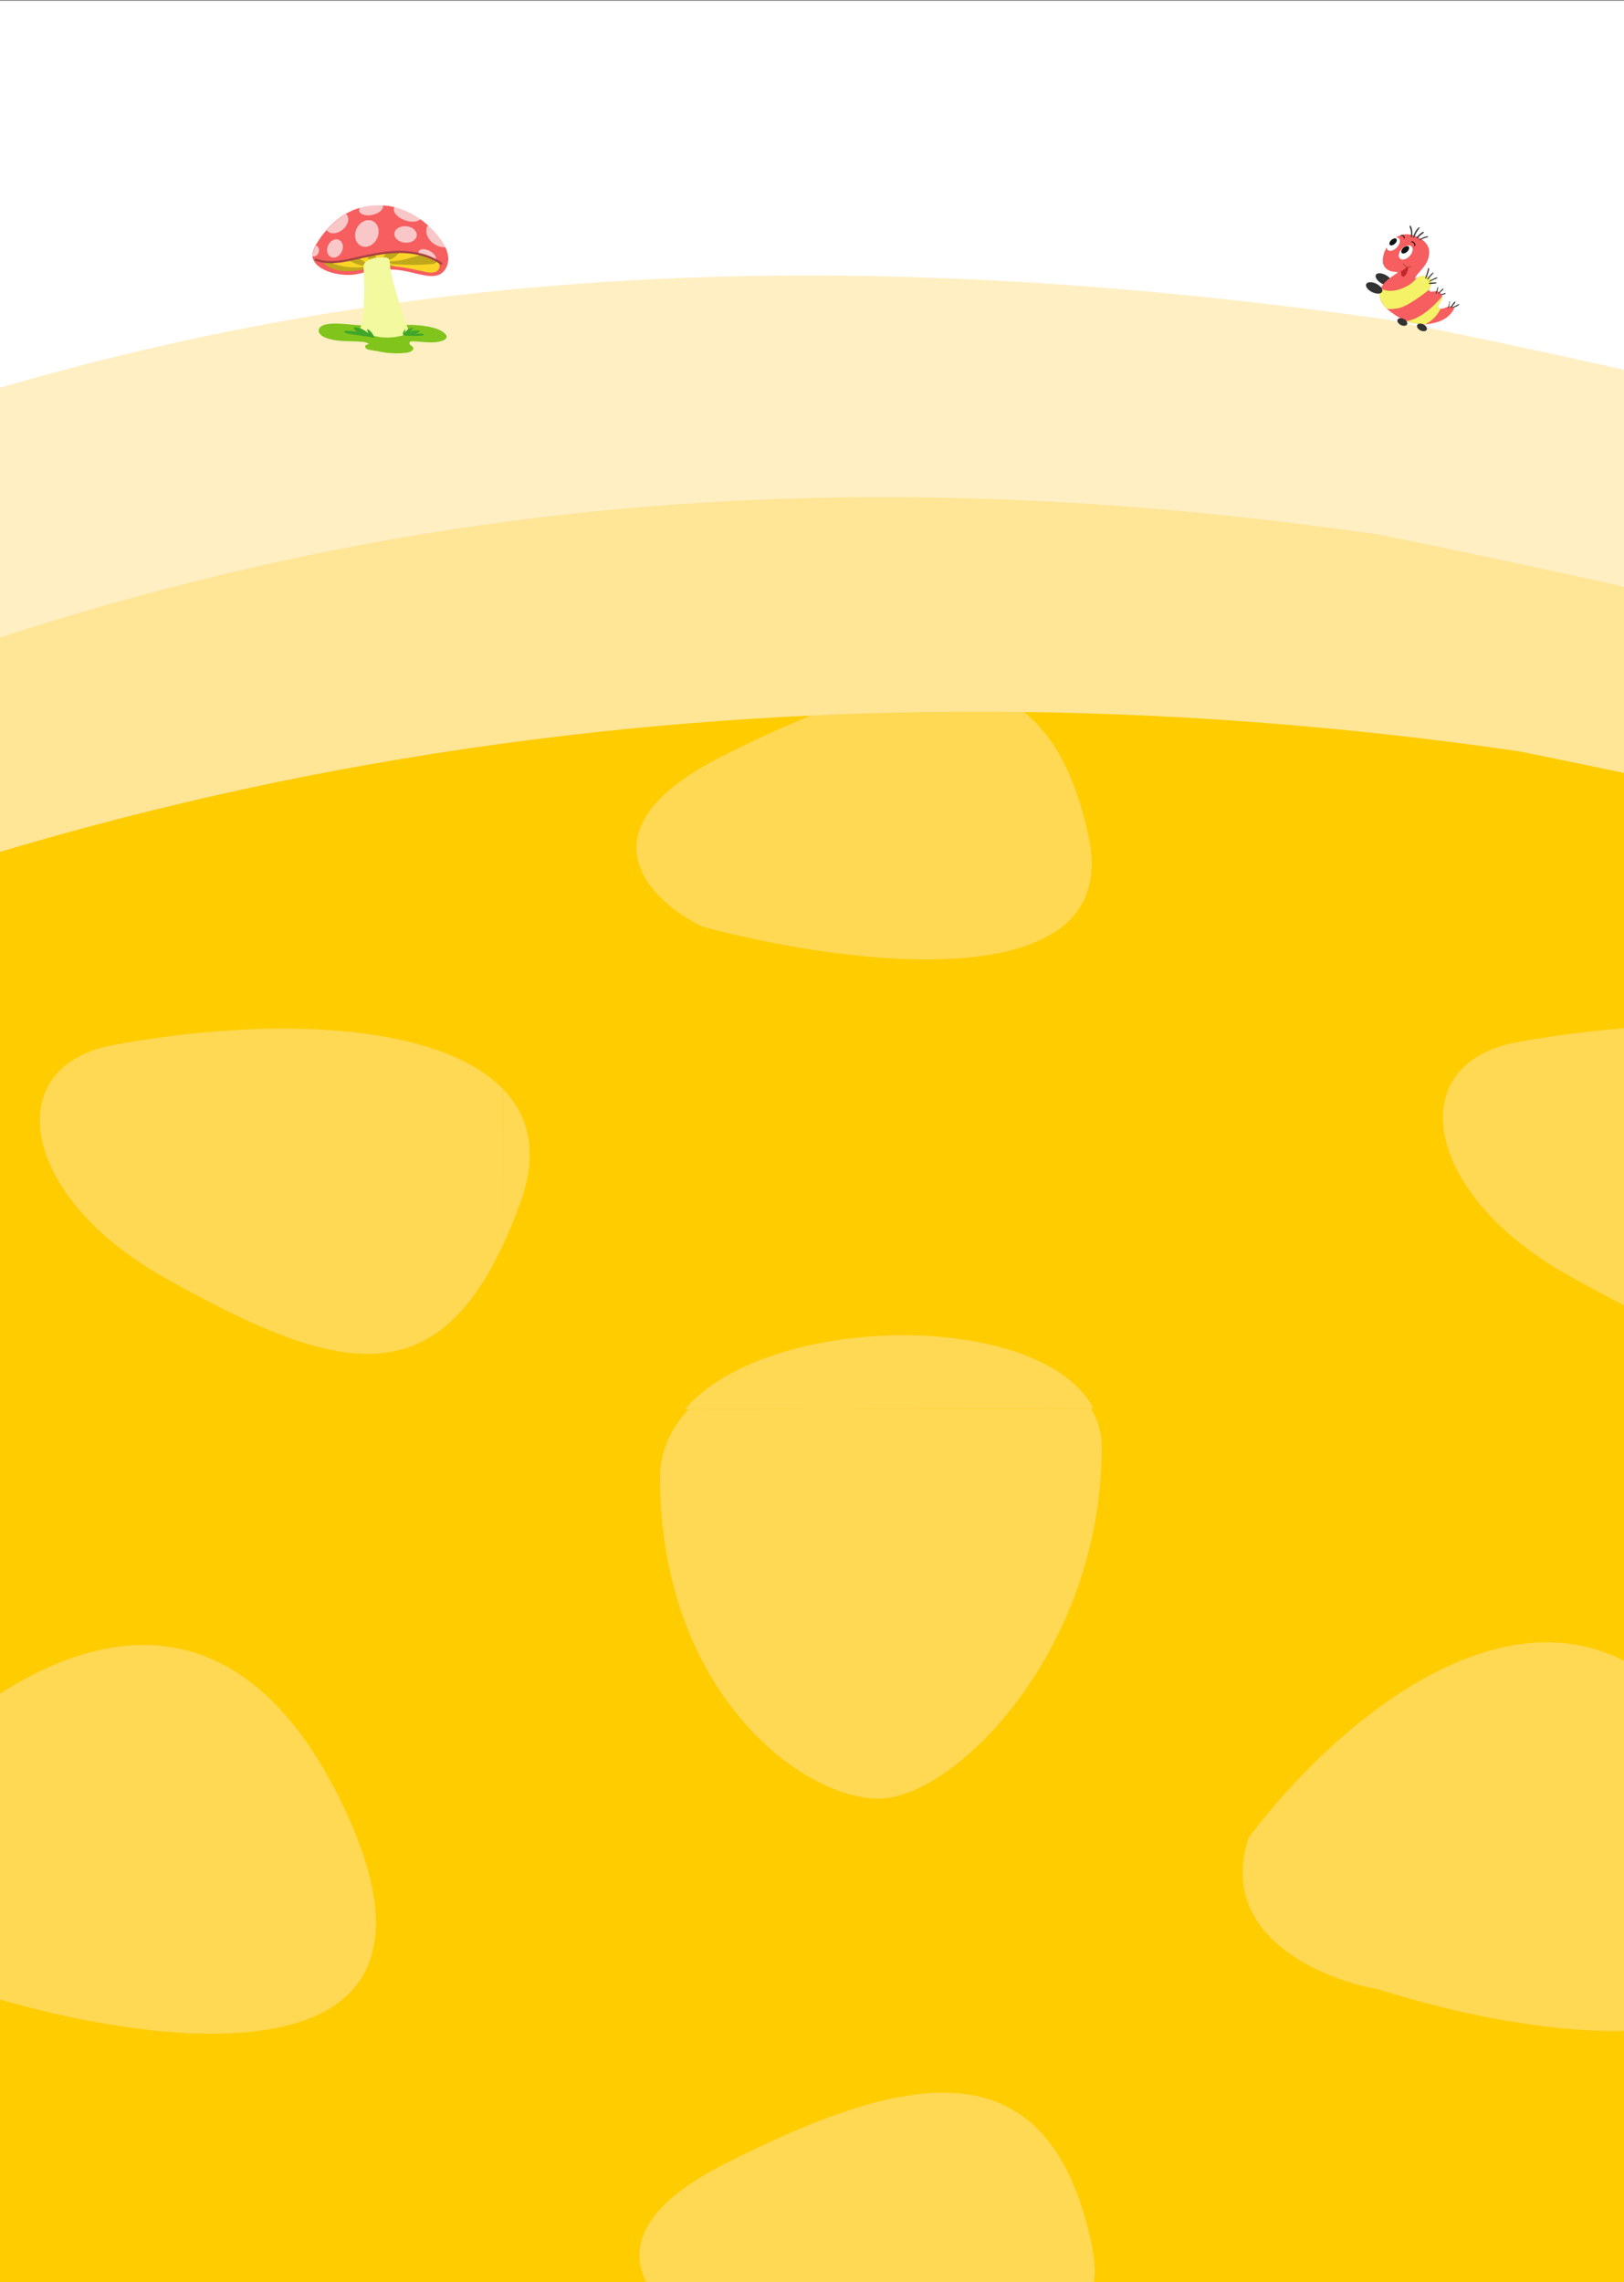
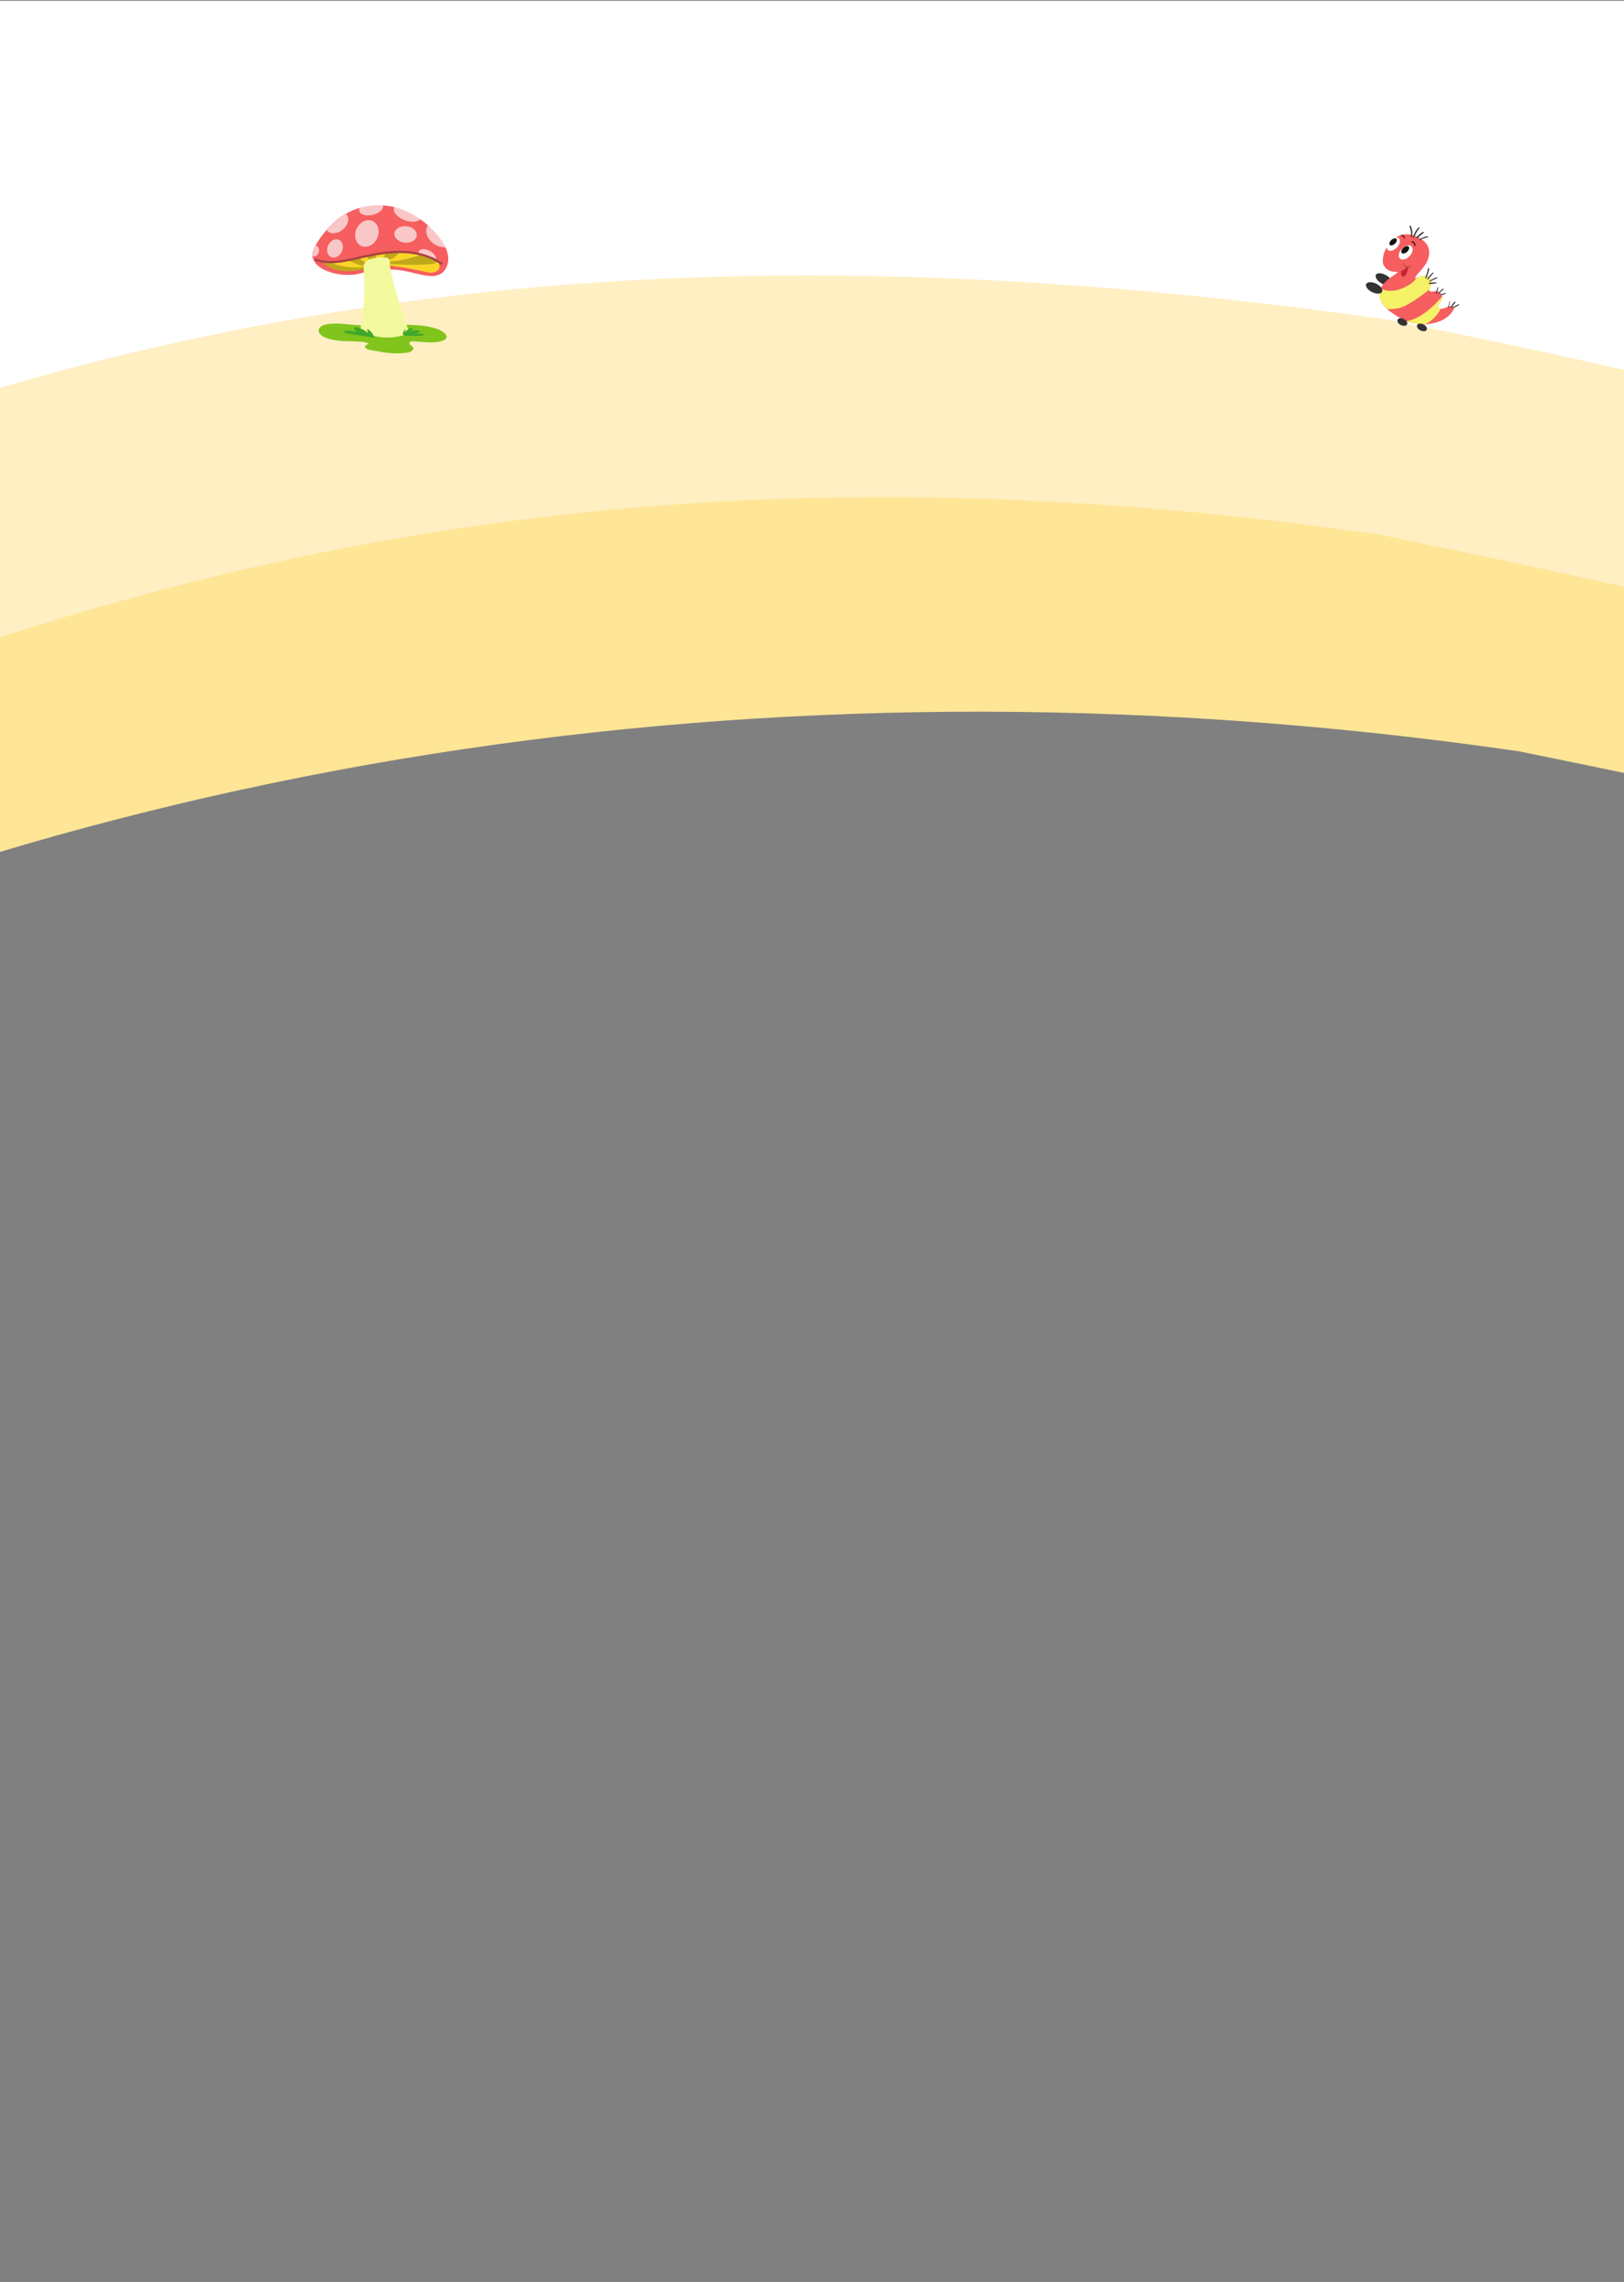
<svg xmlns="http://www.w3.org/2000/svg" width="375" height="527" viewBox="0 0 375 527" fill="none">
  <rect x="0" y="0" width="375" height="527" fill="#808080" stroke="none" />
  <g clip-path="url(#clip0_2007_1626)">
    <g clip-path="url(#clip1_2007_1626)">
      <rect width="1919.83" height="406.785" transform="matrix(1 -0.002 0.002 1 -118.056 121.956)" fill="#FFCC00" />
      <rect width="1921.53" height="449" transform="matrix(1 -0.002 0.002 1 -117.459 404.956)" fill="#FFCC00" />
      <path d="M622.572 203.459C335.627 116.009 -57.873 177.592 -117.802 243.707L-117.46 405.707L1804.06 402.023L1803.6 184.023C1693.9 260.372 1561.46 299.099 1419.96 312.94C1086.21 332.401 865.198 277.402 622.572 203.459Z" fill="#FFCC00" />
      <g clip-path="url(#clip2_2007_1626)">
        <path d="M38.024 295.065C4.645 276.336 -0.444 246.138 26.352 241.268C81.655 231.215 133.604 240.744 120.185 277.658C103.411 323.8 79.747 318.477 38.024 295.065Z" fill="#FFD854" />
        <path d="M77.573 90.004C43.546 21.884 -12.554 68.256 -36.35 99.957C-43.869 122.486 -19.461 132.723 -6.318 135.025C35.824 148.401 111.6 158.124 77.573 90.004Z" fill="#FFD854" />
      </g>
      <g clip-path="url(#clip3_2007_1626)">
        <path d="M166.482 174.767C133.385 191.57 149.751 207.884 162.071 213.941C195.178 222.898 259.395 231.319 251.402 193.347C241.411 145.881 207.852 153.764 166.482 174.767Z" fill="#FFD854" />
        <path d="M362.023 294.443C328.644 275.714 323.555 245.517 350.351 240.646C405.654 230.594 457.603 240.122 444.184 277.036C427.41 323.179 403.746 317.855 362.023 294.443Z" fill="#FFD854" />
        <path d="M401.572 89.382C367.545 21.262 311.445 67.634 287.649 99.335C280.13 121.865 304.538 132.102 317.681 134.404C359.823 147.78 435.599 157.502 401.572 89.382Z" fill="#FFD854" />
        <path d="M38.023 295.065C4.644 276.336 -0.445 246.139 26.351 241.268C81.654 231.216 133.603 240.744 120.184 277.658C103.41 323.801 79.746 318.477 38.023 295.065Z" fill="#FFD854" />
        <path d="M202.882 414.337C185.203 414.371 152.51 389.727 152.406 340.338C152.322 300.507 254.316 297.567 254.391 333.086C254.49 379.923 220.562 414.303 202.882 414.337Z" fill="#FFD854" />
      </g>
      <g clip-path="url(#clip4_2007_1626)">
        <path d="M78.258 415.004C44.232 346.884 -11.868 393.256 -35.665 424.957C-43.184 447.486 -18.776 457.723 -5.632 460.025C36.509 473.401 112.285 483.124 78.258 415.004Z" fill="#FFD854" />
      </g>
      <g clip-path="url(#clip5_2007_1626)">
        <path d="M202.884 415.337C185.205 415.371 152.512 390.727 152.408 341.338C152.324 301.507 254.318 298.567 254.393 334.086C254.492 380.923 220.564 415.303 202.884 415.337Z" fill="#FFD854" />
        <path d="M167.168 499.767C134.072 516.57 150.437 532.884 162.757 538.941C195.865 547.898 260.081 556.319 252.089 518.347C242.098 470.881 208.539 478.764 167.168 499.767Z" fill="#FFD854" />
        <path d="M402.258 414.382C368.232 346.263 312.132 392.634 288.335 424.335C280.816 446.865 305.224 457.102 318.368 459.404C360.509 472.78 436.285 482.502 402.258 414.382Z" fill="#FFD854" />
      </g>
    </g>
    <path d="M1208.84 326.82C1518.66 326.225 1742.07 251.118 1801.99 184.972L1801.99 86.636L-118.193 86.634L-118.193 243.5C23.194 172.697 185.457 149.49 350.74 173.49C678.517 239.992 923.987 327.367 1208.84 326.82Z" fill="#FFE596" />
    <path d="M1153.91 310.047C1462.94 326.908 1742.06 246.616 1801.99 180.47L1801.99 43.116L-117.822 43.115L-118.511 196.478C22.897 125.675 153.289 99.475 318.597 123.476C646.421 189.978 882.456 295.237 1153.91 310.047Z" fill="#FFEFC3" />
    <path d="M1163.43 295.34C1388.32 317.118 1671.58 271.301 1801.99 173.467L1802 -35.129L-118.511 -35.133L-118.511 135.949C23.87 66.364 153.681 50.189 320.121 73.767C650.189 139.103 879.102 267.807 1163.43 295.34Z" fill="white" />
    <path d="M101.54 63.356C100.626 63.813 99.544 63.796 98.519 63.658C96.896 63.438 95.32 62.948 93.717 62.625C89.767 61.824 86.449 62.326 82.68 63.244C79.239 64.083 72.782 62.768 72.152 59.301C72.133 59.187 72.123 59.068 72.127 58.942C72.135 58.268 72.457 57.429 72.931 56.562C73.595 55.356 74.557 54.089 75.4 53.115C75.418 53.094 75.437 53.073 75.454 53.054C76.788 51.523 78.244 50.293 79.832 49.378C80.852 48.786 81.93 48.326 83.071 48.002C84.696 47.533 86.444 47.341 88.329 47.433C88.353 47.432 88.377 47.433 88.401 47.435C89.32 47.481 90.23 47.622 91.122 47.84C93.267 48.369 95.309 49.36 97.136 50.679C97.75 51.118 98.337 51.596 98.899 52.107C99.967 53.071 100.933 54.149 101.766 55.305C102.198 55.903 102.59 56.537 102.895 57.21C103.232 57.947 103.456 58.721 103.506 59.526C103.587 61.049 102.902 62.681 101.54 63.356Z" fill="#F65E5F" />
    <path d="M101.412 61.957C101.198 62.512 100.606 62.846 100.008 62.933C99.413 63.02 98.801 62.899 98.206 62.773C96.007 62.305 93.788 61.783 91.562 61.55C91.559 61.55 91.559 61.55 91.559 61.55C90.846 61.477 90.134 61.432 89.42 61.431C88.998 61.431 88.574 61.441 88.153 61.473C86.862 61.566 85.593 61.815 84.322 62.045C83.501 62.197 82.679 62.338 81.851 62.429C79.732 62.663 77.458 62.518 75.651 61.363C75.293 61.138 74.939 60.818 74.749 60.454C75.354 60.545 75.968 60.575 76.583 60.566C77.857 60.55 79.148 60.352 80.423 60.092C81.204 59.931 81.975 59.751 82.735 59.573C82.765 59.566 82.789 59.56 82.816 59.553C83.411 59.414 84.009 59.28 84.604 59.151C85.266 59.008 85.933 58.876 86.602 58.755C87.479 58.598 88.358 58.464 89.242 58.365C90.27 58.246 91.303 58.18 92.34 58.187C92.391 58.184 92.436 58.185 92.487 58.185C94.254 58.199 96.048 58.427 97.748 58.931C97.786 58.931 97.823 58.933 97.86 58.936C98.336 58.987 98.775 59.21 99.199 59.438C99.852 59.7 100.484 60.01 101.087 60.374C101.434 60.862 101.618 61.424 101.412 61.957Z" fill="#F9D626" />
    <path d="M84.324 62.148C83.503 62.3 82.681 62.441 81.853 62.531C79.734 62.764 77.46 62.62 75.653 61.468C75.295 61.242 74.942 60.923 74.751 60.56C75.357 60.651 75.97 60.681 76.586 60.672C77.327 61.039 78.131 61.272 78.936 61.437C80.617 61.778 82.346 61.844 84.036 61.629C84.117 61.618 84.203 61.608 84.279 61.643C84.457 61.724 84.429 61.97 84.324 62.148Z" fill="#C0A71B" />
    <path d="M84.552 60.942C84.557 61.113 84.421 61.264 84.26 61.328C84.096 61.39 83.917 61.38 83.744 61.358C83.063 61.275 82.414 61.009 81.782 60.736C81.326 60.543 80.87 60.344 80.423 60.126C81.204 59.963 81.976 59.78 82.738 59.599C82.767 59.593 82.792 59.586 82.819 59.58C83.219 59.887 83.644 60.168 84.085 60.417C84.303 60.544 84.55 60.701 84.552 60.942Z" fill="#C0A71B" />
    <path d="M86.868 59.773C86.48 59.758 86.136 60.05 85.753 60.035C85.322 60.023 84.992 59.648 84.733 59.295C84.693 59.242 84.653 59.186 84.612 59.13C85.276 58.983 85.945 58.849 86.616 58.726C86.66 58.904 86.714 59.079 86.78 59.255C86.847 59.423 86.924 59.603 86.868 59.773Z" fill="#C0A71B" />
    <path d="M89.25 58.29C90.279 58.169 91.314 58.102 92.353 58.108C91.944 58.642 91.494 59.143 90.932 59.507C90.315 59.903 89.517 60.127 88.781 59.947C88.669 59.92 88.337 59.861 88.287 59.751C88.184 59.541 88.346 59.572 88.458 59.419C88.662 59.135 88.909 58.916 89.085 58.599C89.141 58.496 89.197 58.393 89.25 58.29Z" fill="#C0A71B" />
    <path d="M100.776 60.498C100.579 60.859 100.101 60.938 99.682 60.974C96.684 61.235 93.657 61.217 90.645 60.989C89.95 60.936 89.532 60.339 90.451 60.32C91.158 60.31 91.852 60.234 92.545 60.103C93.912 59.84 95.231 59.394 96.573 59.032C96.955 58.93 97.348 58.834 97.746 58.855C97.783 58.855 97.82 58.857 97.858 58.86C98.334 58.911 98.772 59.135 99.197 59.364C99.215 59.373 99.234 59.383 99.252 59.393C99.718 59.646 100.187 59.903 100.653 60.159C100.718 60.194 100.783 60.234 100.809 60.306C100.833 60.368 100.808 60.436 100.776 60.498Z" fill="#C0A71B" />
    <path d="M91.555 61.555C90.842 61.483 90.13 61.438 89.416 61.437C89.305 61.317 89.377 61.209 89.617 61.17C89.97 61.111 90.524 61.313 90.879 61.392C91.103 61.44 91.328 61.493 91.555 61.555Z" fill="#C0A71B" />
    <path opacity="0.66" d="M102.868 57.104C102.114 57.146 101.272 56.95 100.493 56.494C98.747 55.475 97.954 53.545 98.724 52.186C98.766 52.109 98.812 52.042 98.864 51.972C99.934 52.942 100.903 54.027 101.738 55.19C102.169 55.791 102.56 56.429 102.868 57.104Z" fill="#FBFDFF" />
    <path opacity="0.66" d="M93.565 56.044C94.997 56.142 96.199 55.369 96.25 54.318C96.302 53.266 95.182 52.334 93.749 52.236C92.317 52.139 91.115 52.911 91.064 53.963C91.013 55.014 92.132 55.946 93.565 56.044Z" fill="#FBFDFF" />
    <path opacity="0.66" d="M97.153 50.548C96.575 51.245 95.107 51.417 93.589 50.9C91.831 50.306 90.662 49.009 90.986 48.011C91.021 47.901 91.072 47.801 91.138 47.71C93.282 48.235 95.326 49.229 97.153 50.548Z" fill="#FBFDFF" />
    <path opacity="0.66" d="M86.055 49.606C84.546 49.949 83.156 49.557 82.953 48.731C82.888 48.469 82.949 48.192 83.121 47.926C84.745 47.458 86.493 47.266 88.377 47.358C88.396 47.398 88.413 47.444 88.424 47.49C88.625 48.315 87.563 49.262 86.055 49.606Z" fill="#FBFDFF" />
    <path opacity="0.66" d="M86.855 55.452C87.784 53.979 87.582 52.094 86.403 51.242C85.224 50.389 83.514 50.892 82.585 52.364C81.656 53.837 81.858 55.721 83.037 56.574C84.216 57.426 85.926 56.924 86.855 55.452Z" fill="#FBFDFF" />
    <path opacity="0.66" d="M79.104 53.043C77.846 54.057 76.234 54.142 75.501 53.235C75.481 53.208 75.461 53.181 75.446 53.155C75.463 53.133 75.483 53.112 75.5 53.093C76.837 51.553 78.296 50.316 79.888 49.396C79.947 49.451 80.006 49.508 80.054 49.571C80.789 50.475 80.362 52.03 79.104 53.043Z" fill="#FBFDFF" />
    <path opacity="0.66" d="M78.79 58.366C79.412 57.337 79.273 56.057 78.48 55.507C77.686 54.957 76.538 55.344 75.916 56.373C75.293 57.401 75.433 58.681 76.227 59.232C77.02 59.782 78.168 59.395 78.79 58.366Z" fill="#FBFDFF" />
    <path opacity="0.66" d="M73.585 58.261C73.369 58.93 72.781 59.336 72.269 59.161C72.226 59.147 72.184 59.13 72.147 59.105C72.156 58.425 72.48 57.578 72.957 56.703C72.989 56.711 73.018 56.719 73.047 56.729C73.559 56.903 73.801 57.589 73.585 58.261Z" fill="#FBFDFF" />
    <path opacity="0.66" d="M100.648 60.004C100.181 59.745 99.699 59.515 99.202 59.312C98.73 59.114 98.242 58.94 97.748 58.797C97.381 58.687 97.008 58.586 96.632 58.504C96.603 58.328 96.627 58.163 96.704 58.014C97.023 57.4 98.15 57.367 99.231 57.942C100.261 58.487 100.868 59.386 100.648 60.004Z" fill="#FBFDFF" />
    <path d="M83.561 78.922C80.677 78.661 77.645 79.056 74.982 77.886C74.288 77.581 73.551 77.024 73.59 76.283C73.634 75.448 74.602 75.02 75.433 74.879C77.628 74.508 79.887 74.868 82.117 75.044C84.512 75.233 86.918 75.204 89.316 75.124C92.837 75.006 96.416 74.778 99.852 75.632C100.919 75.898 102.008 76.29 102.779 77.074C102.947 77.247 103.106 77.449 103.129 77.686C103.178 78.166 102.675 78.499 102.217 78.662C100.053 79.432 97.645 78.886 95.33 78.808C95.018 78.798 94.622 78.855 94.543 79.152C94.407 79.675 95.422 79.879 95.454 80.42C95.463 80.576 95.38 80.723 95.278 80.844C94.887 81.297 94.231 81.419 93.626 81.484C91.507 81.71 89.341 81.581 87.251 81.112C86.783 81.006 85.135 80.792 84.868 80.666C84.228 80.362 83.924 79.643 85.181 79.481C84.757 79.061 84.12 78.974 83.561 78.922Z" fill="#80C41C" />
    <path d="M101.89 60.854C101.629 60.673 101.359 60.499 101.087 60.339C100.941 60.251 100.793 60.167 100.639 60.089C100.173 59.836 99.693 59.613 99.197 59.417C98.726 59.224 98.24 59.056 97.747 58.916C97.38 58.81 97.008 58.712 96.633 58.632C95.274 58.329 93.875 58.187 92.488 58.177C92.437 58.176 92.392 58.176 92.341 58.178C91.304 58.172 90.274 58.238 89.245 58.355C88.358 58.452 87.48 58.585 86.606 58.74C85.937 58.859 85.273 58.993 84.608 59.132C84.011 59.259 83.414 59.394 82.821 59.529C82.792 59.535 82.767 59.542 82.74 59.548C81.978 59.722 81.207 59.903 80.429 60.061C79.155 60.318 77.865 60.514 76.591 60.531C75.976 60.541 75.363 60.509 74.758 60.42C74.593 60.401 74.428 60.373 74.267 60.341C73.809 60.253 73.356 60.127 72.909 59.969" stroke="#A74142" stroke-width="0.5" stroke-miterlimit="10" stroke-linecap="round" stroke-linejoin="round" />
    <path d="M89.164 59.467C87.84 59.359 85.252 59.364 84.139 60.859C84.015 61.026 83.954 61.238 83.965 61.451C84.048 63.182 84.413 71.995 83.297 75.451C83.16 75.872 83.34 76.341 83.718 76.546C85.205 77.343 88.946 78.858 93.742 77.224C94.197 77.07 94.427 76.541 94.256 76.067C93.247 73.264 90.11 64.255 89.96 60.33C89.942 59.869 89.596 59.499 89.164 59.467Z" fill="#F2F99F" />
    <path d="M93.598 75.896C93.594 76.203 93.55 76.509 93.466 76.803C93.868 76.233 94.493 75.83 95.183 75.692C95.234 75.682 95.296 75.675 95.334 75.714C95.393 75.771 95.343 75.869 95.289 75.929C95.076 76.178 94.835 76.406 94.573 76.603C95.236 76.304 95.99 76.204 96.716 76.323C96.819 76.339 96.94 76.381 96.959 76.483C96.627 76.757 96.255 76.984 95.856 77.153C96.412 77.011 97.002 76.99 97.572 77.09C97.655 77.104 97.747 77.13 97.786 77.203C97.828 77.281 97.78 77.382 97.708 77.43C97.636 77.478 97.545 77.489 97.456 77.497C96.324 77.602 95.183 77.608 94.047 77.517C93.719 77.489 93.116 77.557 93.034 77.143C92.993 76.944 93.147 76.632 93.228 76.459C93.28 76.336 93.596 76.007 93.598 75.896Z" fill="#40A629" />
    <path d="M85.049 76.089C84.998 76.052 84.933 76.017 84.873 76.035C84.767 76.07 84.781 76.221 84.816 76.326C84.885 76.54 84.955 76.754 85.028 76.968C84.256 76.227 83.247 75.732 82.192 75.577C82.012 75.551 81.778 75.563 81.722 75.732C81.672 75.874 81.786 76.018 81.893 76.129C82.05 76.293 82.206 76.456 82.364 76.62C81.643 76.48 80.908 76.402 80.175 76.386C79.906 76.379 79.597 76.4 79.429 76.603C79.566 76.805 79.811 76.896 80.046 76.962C80.515 77.095 80.999 77.164 81.48 77.235C82.808 77.428 84.134 77.618 85.463 77.812C85.614 77.833 86.247 78.018 86.359 77.925C86.485 77.82 86.201 77.382 86.129 77.257C85.863 76.793 85.492 76.389 85.049 76.089Z" fill="#40A629" />
    <path d="M321.414 65.585C321.115 66.102 320.045 66.043 319.025 65.453C318.005 64.863 317.415 63.966 317.717 63.449C318.015 62.932 319.085 62.992 320.105 63.581C321.125 64.171 321.712 65.069 321.414 65.585Z" fill="#333333" />
    <path d="M320.234 71.26C320.33 71.356 320.43 71.452 320.542 71.552C320.956 71.926 322.904 73.406 324.799 74.152C325.465 74.413 326.101 74.599 326.614 74.652C327.273 74.718 327.903 74.967 328.568 74.944C328.737 74.937 328.906 74.927 329.075 74.914C330.026 74.841 330.967 74.642 331.881 74.374C333.471 73.907 334.869 72.923 335.667 71.472C335.945 70.959 335.399 70.717 335.276 70.704C334.382 70.604 333.567 71.346 332.666 71.296C332.52 71.287 332.368 71.257 332.255 71.161C332.07 71.005 332.047 70.723 332.119 70.498C332.196 70.273 332.355 70.084 332.494 69.889C332.795 69.478 333.04 68.965 333.004 68.478C332.997 68.342 332.967 68.209 332.908 68.083C332.649 67.5 331.927 67.116 331.308 67.252C330.248 67.484 329.99 67.259 330.033 66.871C330.079 66.417 330.533 65.738 330.582 65.298C330.672 64.489 329.86 63.804 329.049 63.721C328.416 63.661 327.797 63.86 327.2 64.112C327.035 64.181 326.869 64.257 326.707 64.33C326.949 63.257 329.175 61.826 329.791 59.706C330.066 58.752 330.553 56.652 328.005 55.098C324.309 52.849 321.9 54.89 320.943 56.112C319.456 58.01 319.413 59.047 319.317 59.795C319.27 60.359 319.33 60.776 319.393 60.955C320.155 63.128 322.765 62.724 322.748 62.823C322.735 62.916 322.662 62.982 322.593 63.042C321.927 63.611 319.664 64.725 318.85 66.56C318.432 67.497 318.396 68.623 319.144 69.965C319.144 69.968 319.144 69.972 319.144 69.972C319.161 70.005 319.187 70.044 319.221 70.097C319.37 70.319 319.674 70.73 320.218 71.253C320.218 71.253 320.22 71.253 320.224 71.253" fill="#F65E5F" />
    <path d="M330.042 66.871C324.033 71.591 322.648 71.174 322.065 71.286C321.608 71.373 320.846 71.439 320.396 71.313C320.343 71.296 320.283 71.28 320.234 71.26C320.234 71.26 320.231 71.26 320.227 71.26C319.687 70.737 319.379 70.326 319.23 70.104C319.203 70.021 319.177 69.975 319.15 69.971C318.402 68.63 318.438 67.504 318.856 66.566C319.177 66.818 319.922 67.242 321.486 67.149C322.728 67.076 323.93 66.593 325.02 65.993C325.855 65.533 326.607 64.92 327.177 64.155C327.187 64.141 327.196 64.125 327.206 64.112C327.803 63.86 328.422 63.661 329.055 63.721C329.866 63.803 330.681 64.486 330.588 65.297C330.539 65.738 330.085 66.417 330.039 66.871H330.042Z" fill="#F5F267" />
    <path d="M332.669 71.296C331.997 72.658 330.934 73.824 329.632 74.609C329.45 74.718 329.267 74.821 329.075 74.91C328.906 74.924 328.737 74.933 328.568 74.94C327.903 74.963 327.273 74.715 326.614 74.649C326.101 74.596 325.465 74.41 324.799 74.148C328.89 73.483 332.447 69.064 333.007 68.474C333.044 68.961 332.798 69.475 332.497 69.885C332.358 70.081 332.199 70.269 332.123 70.495C332.05 70.723 332.073 71.002 332.259 71.157C332.368 71.253 332.52 71.286 332.669 71.293V71.296Z" fill="#F5F267" />
    <path d="M324.679 63.353C324.583 63.515 324.474 63.678 324.312 63.777C324.153 63.88 323.934 63.906 323.775 63.804C323.6 63.691 323.547 63.459 323.537 63.25C323.53 63.042 323.55 62.823 323.47 62.631C323.769 62.512 324.053 62.356 324.315 62.164C324.434 62.078 324.882 61.574 324.997 61.614C325.415 61.753 324.799 63.138 324.676 63.35L324.679 63.353Z" fill="#C1272D" />
    <path d="M325.481 59.149C324.739 59.921 323.742 60.166 323.251 59.696C322.761 59.226 322.963 58.219 323.705 57.447C324.447 56.675 325.444 56.43 325.935 56.9C326.425 57.371 326.223 58.378 325.481 59.149Z" fill="white" />
    <path d="M322.549 57.155C321.84 57.894 320.906 58.149 320.466 57.725C320.025 57.301 320.24 56.357 320.949 55.618C321.658 54.88 322.592 54.625 323.033 55.049C323.477 55.473 323.258 56.417 322.549 57.155Z" fill="white" />
    <path d="M319.151 67.374C318.889 67.914 317.855 67.951 316.838 67.457C315.825 66.964 315.212 66.129 315.474 65.592C315.735 65.052 316.769 65.016 317.786 65.51C318.799 66.003 319.412 66.838 319.151 67.374Z" fill="#333333" />
    <path d="M324.914 74.887C324.725 75.275 324.083 75.348 323.473 75.053C322.864 74.758 322.526 74.205 322.711 73.817C322.9 73.43 323.543 73.357 324.152 73.652C324.762 73.946 325.1 74.5 324.914 74.887Z" fill="#333333" />
    <path d="M324.902 58.153C324.454 58.55 323.905 58.663 323.673 58.401C323.441 58.139 323.61 57.606 324.057 57.205C324.504 56.808 325.054 56.695 325.286 56.957C325.518 57.218 325.349 57.752 324.902 58.153Z" fill="#101412" />
    <path d="M322.079 56.297C321.659 56.672 321.142 56.781 320.923 56.536C320.705 56.291 320.867 55.787 321.288 55.413C321.708 55.039 322.225 54.933 322.444 55.175C322.662 55.42 322.5 55.923 322.079 56.297Z" fill="#101412" />
    <path d="M325.915 55.906C326.025 55.943 326.137 55.953 326.24 56.009C326.336 56.059 326.419 56.132 326.478 56.221C326.531 56.3 326.568 56.39 326.584 56.483C326.591 56.536 326.594 56.589 326.594 56.645C326.594 56.698 326.601 56.748 326.611 56.801C326.618 56.85 326.68 56.88 326.717 56.837C326.76 56.784 326.79 56.734 326.8 56.665C326.806 56.599 326.806 56.532 326.8 56.469C326.78 56.34 326.737 56.214 326.661 56.105C326.581 55.989 326.468 55.893 326.343 55.827C326.22 55.764 326.064 55.714 325.929 55.754C325.862 55.77 325.849 55.886 325.919 55.91L325.915 55.906Z" fill="black" />
    <path d="M323.513 54.462C323.692 54.423 323.887 54.452 324.02 54.582C324.083 54.641 324.126 54.721 324.149 54.803C324.162 54.847 324.166 54.886 324.169 54.929C324.172 54.979 324.169 55.029 324.202 55.072C324.222 55.098 324.255 55.105 324.282 55.088C324.388 55.022 324.358 54.84 324.331 54.741C324.298 54.625 324.232 54.515 324.143 54.436C323.957 54.27 323.672 54.221 323.454 54.343C323.424 54.36 323.417 54.403 323.43 54.429C323.447 54.462 323.48 54.472 323.513 54.466V54.462Z" fill="black" />
    <path d="M326.021 54.767C326.087 54.678 326.097 54.558 326.111 54.449C326.124 54.336 326.134 54.224 326.137 54.111C326.147 53.889 326.14 53.667 326.117 53.445C326.094 53.227 326.051 53.011 325.995 52.799C325.938 52.577 325.869 52.349 325.733 52.163C325.657 52.061 325.438 52.1 325.468 52.256C325.511 52.465 325.597 52.66 325.66 52.862C325.72 53.061 325.766 53.266 325.796 53.472C325.826 53.674 325.839 53.883 325.836 54.088C325.836 54.191 325.829 54.297 325.819 54.399C325.809 54.505 325.779 54.628 325.813 54.73C325.839 54.813 325.965 54.846 326.021 54.77V54.767Z" fill="#3D3D3D" />
    <path d="M326.458 54.897C326.458 54.897 326.468 54.897 326.472 54.897C326.511 54.893 326.558 54.867 326.574 54.827C326.723 54.429 326.872 54.035 327.088 53.664C327.3 53.3 327.581 52.985 327.813 52.631C327.876 52.538 327.737 52.439 327.654 52.495C327.29 52.74 327.025 53.128 326.81 53.505C326.591 53.886 326.409 54.313 326.339 54.751C326.333 54.791 326.346 54.84 326.379 54.867C326.402 54.883 326.425 54.903 326.455 54.9L326.458 54.897Z" fill="#3D3D3D" />
    <path d="M327.349 55.012C327.551 54.774 327.77 54.552 328.008 54.346C328.25 54.141 328.529 53.972 328.75 53.747C328.843 53.654 328.727 53.498 328.611 53.538C328.303 53.644 328.038 53.873 327.796 54.081C327.545 54.297 327.31 54.532 327.094 54.784C326.952 54.949 327.207 55.175 327.349 55.009V55.012Z" fill="#3D3D3D" />
    <path d="M327.892 55.456C328.177 55.3 328.475 55.165 328.776 55.049C328.925 54.992 329.078 54.943 329.23 54.903C329.392 54.86 329.555 54.823 329.71 54.764C329.83 54.717 329.79 54.552 329.667 54.552C329.333 54.552 328.985 54.678 328.677 54.8C328.359 54.926 328.058 55.088 327.776 55.287C327.667 55.363 327.776 55.519 327.889 55.456H327.892Z" fill="#3D3D3D" />
    <path d="M329.164 64.132H329.154C329.124 64.128 329.098 64.138 329.085 64.165C329.055 64.221 329.081 64.291 329.141 64.314C329.224 64.347 329.3 64.284 329.34 64.214C329.462 63.989 329.542 63.731 329.631 63.492C329.717 63.257 329.797 63.019 329.863 62.777C329.933 62.528 330.015 62.263 329.999 62.002C329.992 61.892 329.823 61.849 329.777 61.959C329.701 62.144 329.671 62.34 329.625 62.535C329.578 62.724 329.525 62.913 329.466 63.098C329.406 63.287 329.346 63.472 329.28 63.661C329.247 63.754 329.214 63.847 329.184 63.94C329.164 64.006 329.148 64.128 329.111 64.171C329.131 64.161 329.151 64.151 329.174 64.141C329.184 64.155 329.194 64.165 329.204 64.178C329.201 64.158 329.187 64.135 329.164 64.132Z" fill="#3D3D3D" />
    <path d="M329.737 64.539C329.936 64.29 330.141 64.045 330.353 63.807C330.565 63.568 330.787 63.34 330.989 63.091C331.062 63.002 330.95 62.859 330.854 62.936C330.599 63.131 330.373 63.37 330.165 63.615C329.953 63.863 329.754 64.118 329.572 64.39C329.492 64.506 329.648 64.652 329.741 64.539H329.737Z" fill="#3D3D3D" />
    <path d="M330.112 65.039C330.41 64.91 330.698 64.758 330.993 64.622C331.138 64.556 331.284 64.493 331.43 64.433C331.586 64.367 331.741 64.311 331.887 64.224C331.967 64.178 331.92 64.039 331.827 64.052C331.506 64.099 331.188 64.254 330.9 64.397C330.602 64.542 330.304 64.695 330.042 64.9C329.976 64.953 330.025 65.079 330.112 65.043V65.039Z" fill="#3D3D3D" />
    <path d="M330.072 65.586C330.595 65.559 331.119 65.543 331.632 65.43C331.738 65.407 331.725 65.222 331.616 65.215C331.092 65.185 330.569 65.251 330.049 65.308C329.87 65.328 329.89 65.596 330.069 65.586H330.072Z" fill="#3D3D3D" />
    <path d="M331.944 66.331C331.854 66.569 331.795 66.821 331.725 67.066C331.689 67.189 331.656 67.308 331.619 67.431C331.589 67.537 331.51 67.689 331.56 67.795C331.583 67.841 331.623 67.855 331.669 67.831C331.775 67.775 331.801 67.603 331.835 67.497C331.874 67.378 331.907 67.255 331.941 67.132C332.007 66.884 332.073 66.636 332.09 66.377C332.096 66.298 331.977 66.241 331.944 66.331Z" fill="#3D3D3D" />
    <path d="M332.219 67.875C332.398 67.686 332.583 67.504 332.772 67.325C332.865 67.239 332.961 67.153 333.057 67.067C333.15 66.98 333.272 66.901 333.329 66.785C333.368 66.705 333.286 66.626 333.206 66.649C333.077 66.686 332.971 66.805 332.875 66.891C332.779 66.974 332.689 67.067 332.603 67.159C332.418 67.348 332.249 67.55 332.086 67.762C332.02 67.848 332.139 67.957 332.216 67.875H332.219Z" fill="#3D3D3D" />
    <path d="M332.715 68.139C332.901 68.139 333.093 68.1 333.269 68.047C333.355 68.02 333.441 67.994 333.524 67.96C333.616 67.924 333.703 67.878 333.785 67.825C333.885 67.762 333.802 67.613 333.696 67.646C333.61 67.672 333.527 67.702 333.444 67.732C333.361 67.762 333.275 67.795 333.192 67.821C333.024 67.874 332.848 67.918 332.682 67.974C332.586 68.007 332.623 68.136 332.715 68.136V68.139Z" fill="#3D3D3D" />
    <path d="M334.66 69.597C334.643 69.859 334.604 70.117 334.537 70.372C334.507 70.498 334.468 70.621 334.425 70.74C334.385 70.846 334.295 70.989 334.319 71.104C334.329 71.151 334.392 71.161 334.425 71.141C334.484 71.104 334.501 71.032 334.524 70.969C334.544 70.909 334.564 70.853 334.58 70.793C334.62 70.664 334.65 70.531 334.68 70.399C334.736 70.137 334.766 69.872 334.772 69.604C334.772 69.541 334.663 69.534 334.66 69.597Z" fill="#3D3D3D" />
    <path d="M335.077 71.107C335.153 71.078 335.183 71.015 335.226 70.952C335.263 70.895 335.302 70.839 335.342 70.786C335.428 70.667 335.514 70.551 335.6 70.435C335.69 70.319 335.783 70.206 335.879 70.097C335.965 69.994 336.117 69.875 336.077 69.726C336.068 69.693 336.034 69.67 336.001 69.66C335.856 69.627 335.736 69.802 335.653 69.898C335.554 70.014 335.465 70.134 335.375 70.256C335.289 70.379 335.206 70.501 335.133 70.63C335.097 70.693 335.064 70.756 335.031 70.823C334.998 70.889 334.951 70.955 334.964 71.035C334.974 71.088 335.024 71.131 335.08 71.111L335.077 71.107Z" fill="#3D3D3D" />
    <path d="M335.597 71.084C335.832 70.998 336.064 70.902 336.286 70.793C336.398 70.737 336.508 70.677 336.617 70.617C336.73 70.554 336.829 70.475 336.928 70.389C336.962 70.359 336.978 70.319 336.958 70.276C336.938 70.24 336.892 70.216 336.852 70.233C336.736 70.283 336.624 70.326 336.514 70.385C336.405 70.445 336.292 70.505 336.183 70.561C335.964 70.67 335.749 70.776 335.524 70.872C335.391 70.929 335.461 71.137 335.597 71.084Z" fill="#3D3D3D" />
    <path d="M324.762 61.71C324.457 61.565 324.063 61.223 324.017 60.882C324.01 60.842 324.04 60.806 324.08 60.799C324.12 60.793 324.159 60.822 324.163 60.862C324.206 61.157 324.613 61.492 324.891 61.604C325.136 61.704 325.627 61.571 325.713 61.518C325.726 61.498 325.746 61.482 325.772 61.482C325.812 61.482 325.849 61.511 325.849 61.551C325.849 61.574 325.842 61.604 325.802 61.634C325.693 61.71 325.14 61.863 324.835 61.743C324.812 61.733 324.789 61.724 324.762 61.71Z" fill="#A84212" />
    <path d="M329.446 76.139C329.257 76.527 328.615 76.6 328.005 76.305C327.396 76.01 327.058 75.457 327.243 75.069C327.432 74.682 328.075 74.609 328.684 74.903C329.294 75.198 329.632 75.751 329.446 76.139Z" fill="#333333" />
  </g>
  <defs>
    <clipPath id="clip0_2007_1626">
      <rect width="375" height="527" fill="white" transform="translate(0 0.185)" />
    </clipPath>
    <clipPath id="clip1_2007_1626">
-       <rect width="1919.83" height="406.785" fill="white" transform="matrix(1 -0.002 0.002 1 -118.056 121.956)" />
-     </clipPath>
+       </clipPath>
    <clipPath id="clip2_2007_1626">
      <rect width="324" height="325" fill="white" transform="matrix(1 -0.002 0.002 1 -208.311 1.126)" />
    </clipPath>
    <clipPath id="clip3_2007_1626">
      <rect width="324" height="325" fill="white" transform="matrix(1 -0.002 0.002 1 115.688 0.505)" />
    </clipPath>
    <clipPath id="clip4_2007_1626">
      <rect width="324" height="325" fill="white" transform="matrix(1 -0.002 0.002 1 -207.625 326.126)" />
    </clipPath>
    <clipPath id="clip5_2007_1626">
      <rect width="324" height="325" fill="white" transform="matrix(1 -0.002 0.002 1 116.375 325.505)" />
    </clipPath>
  </defs>
</svg>